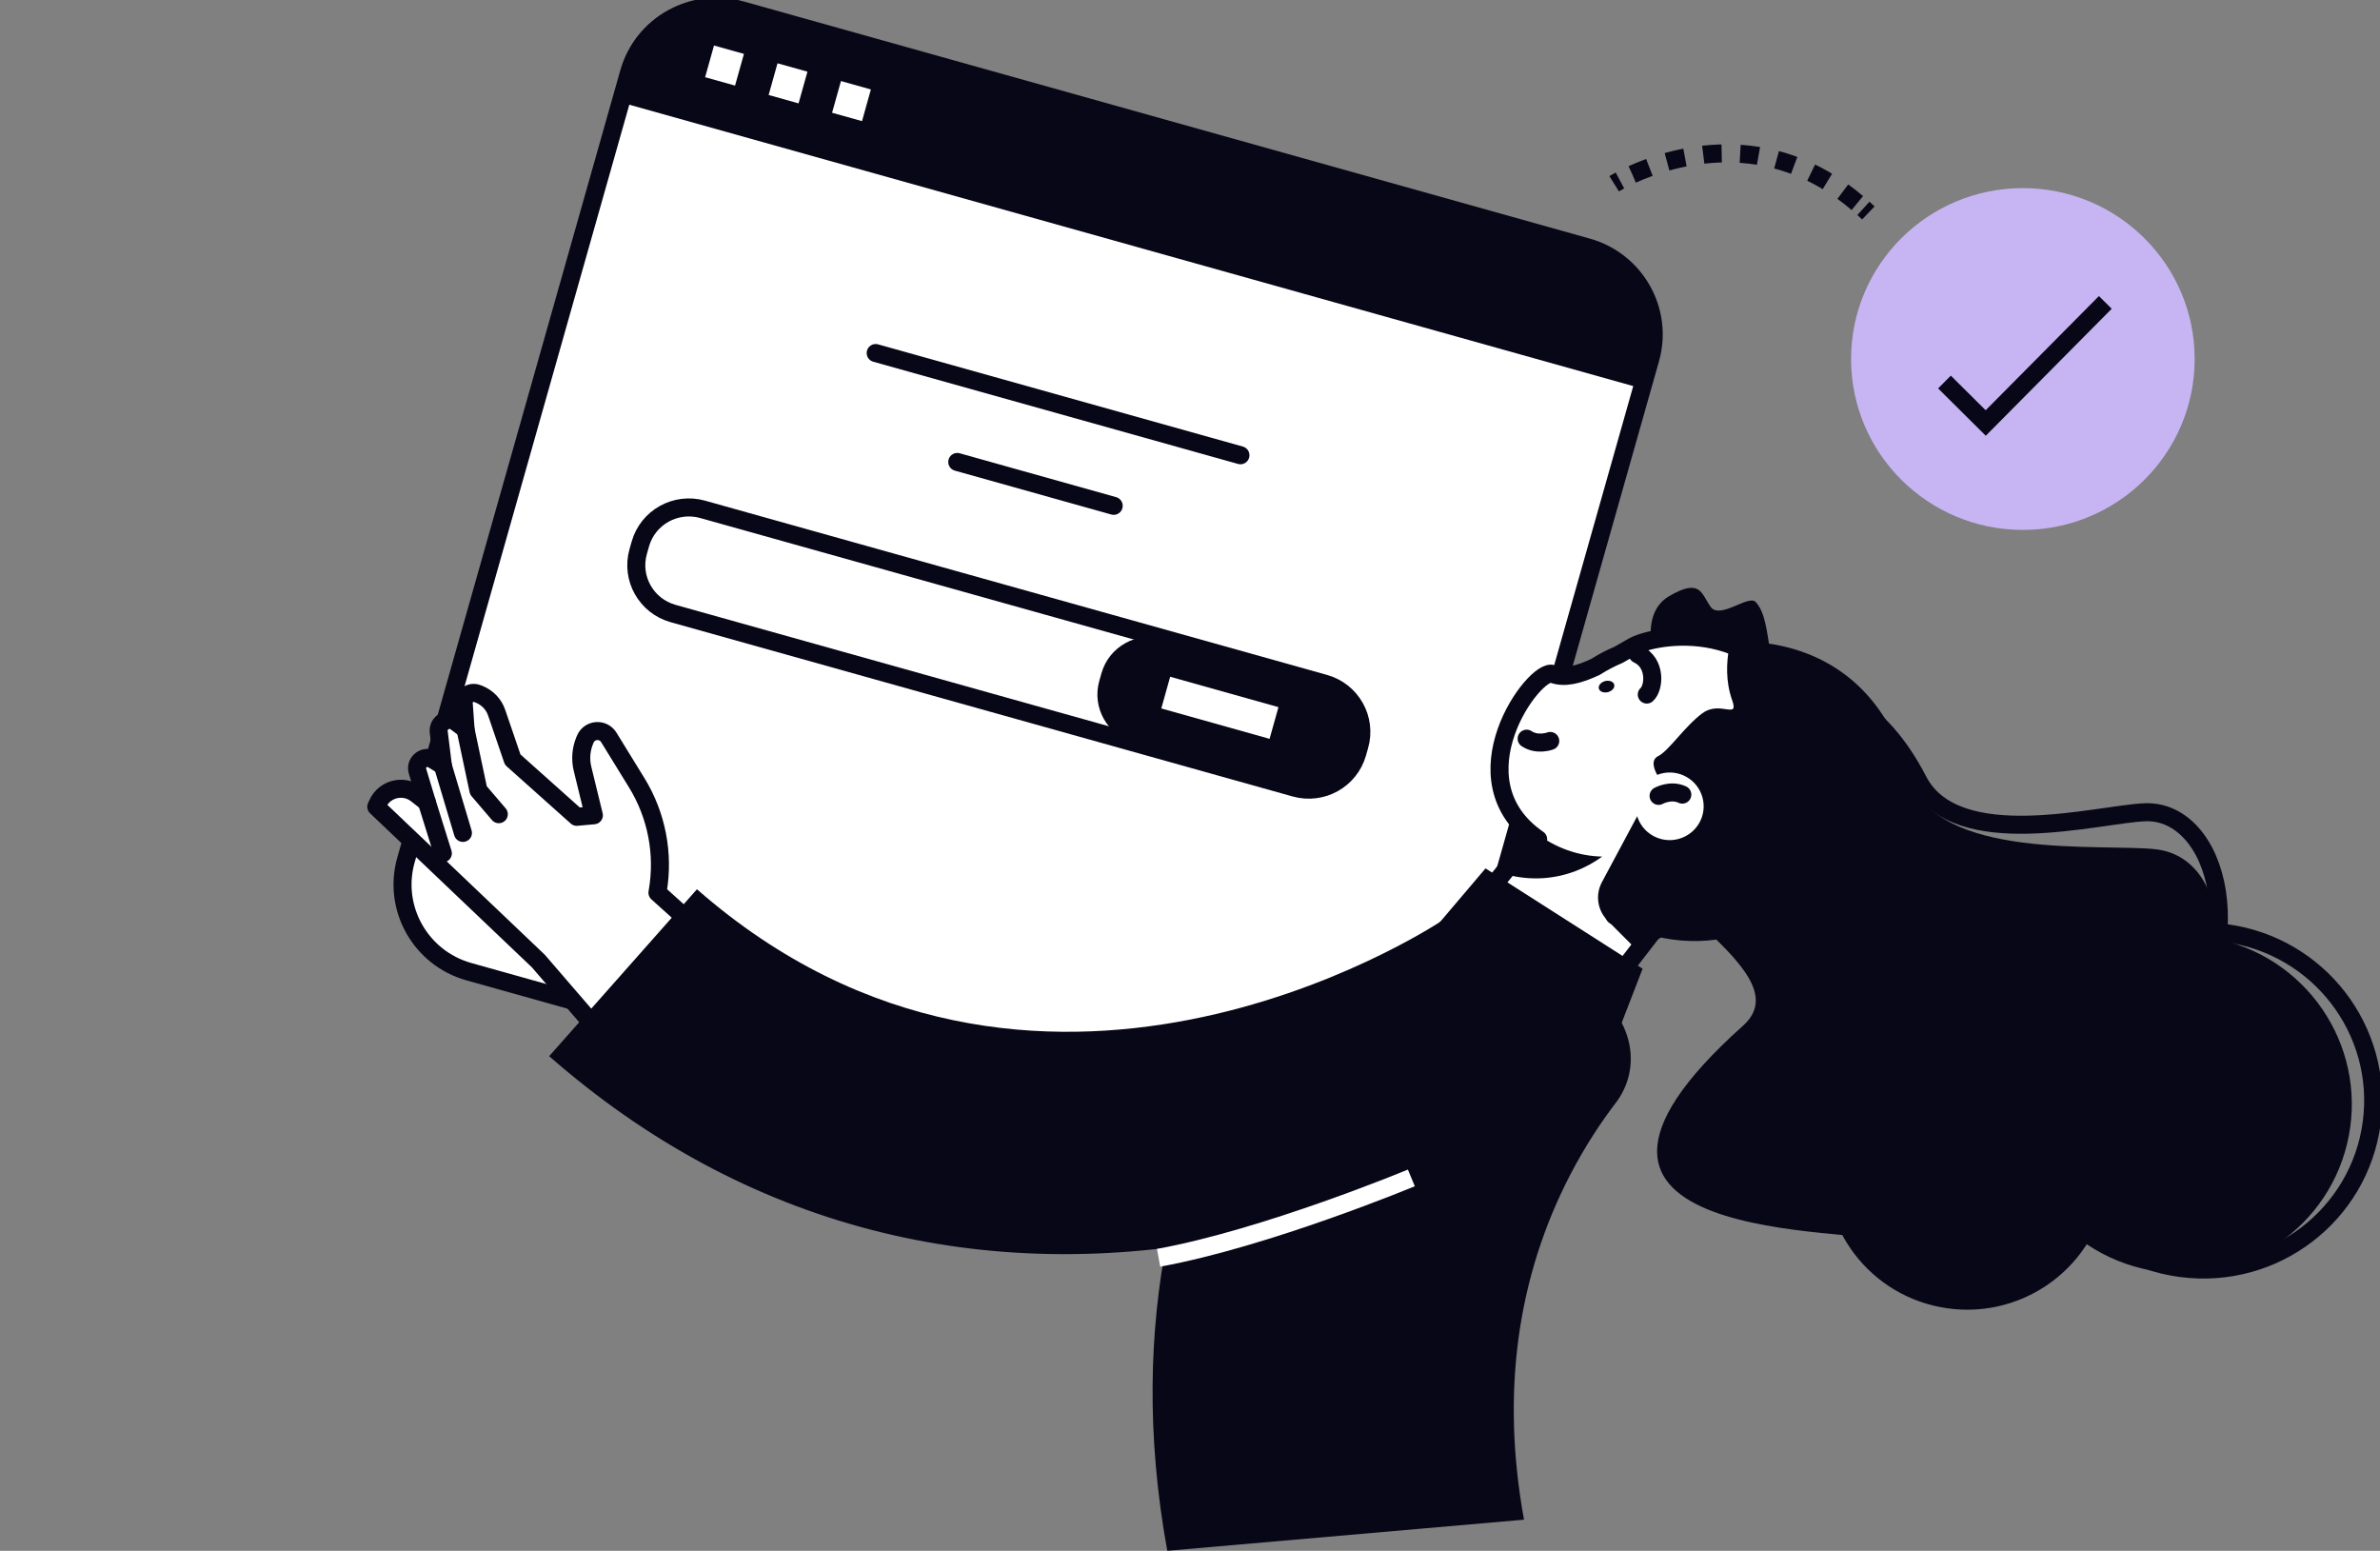
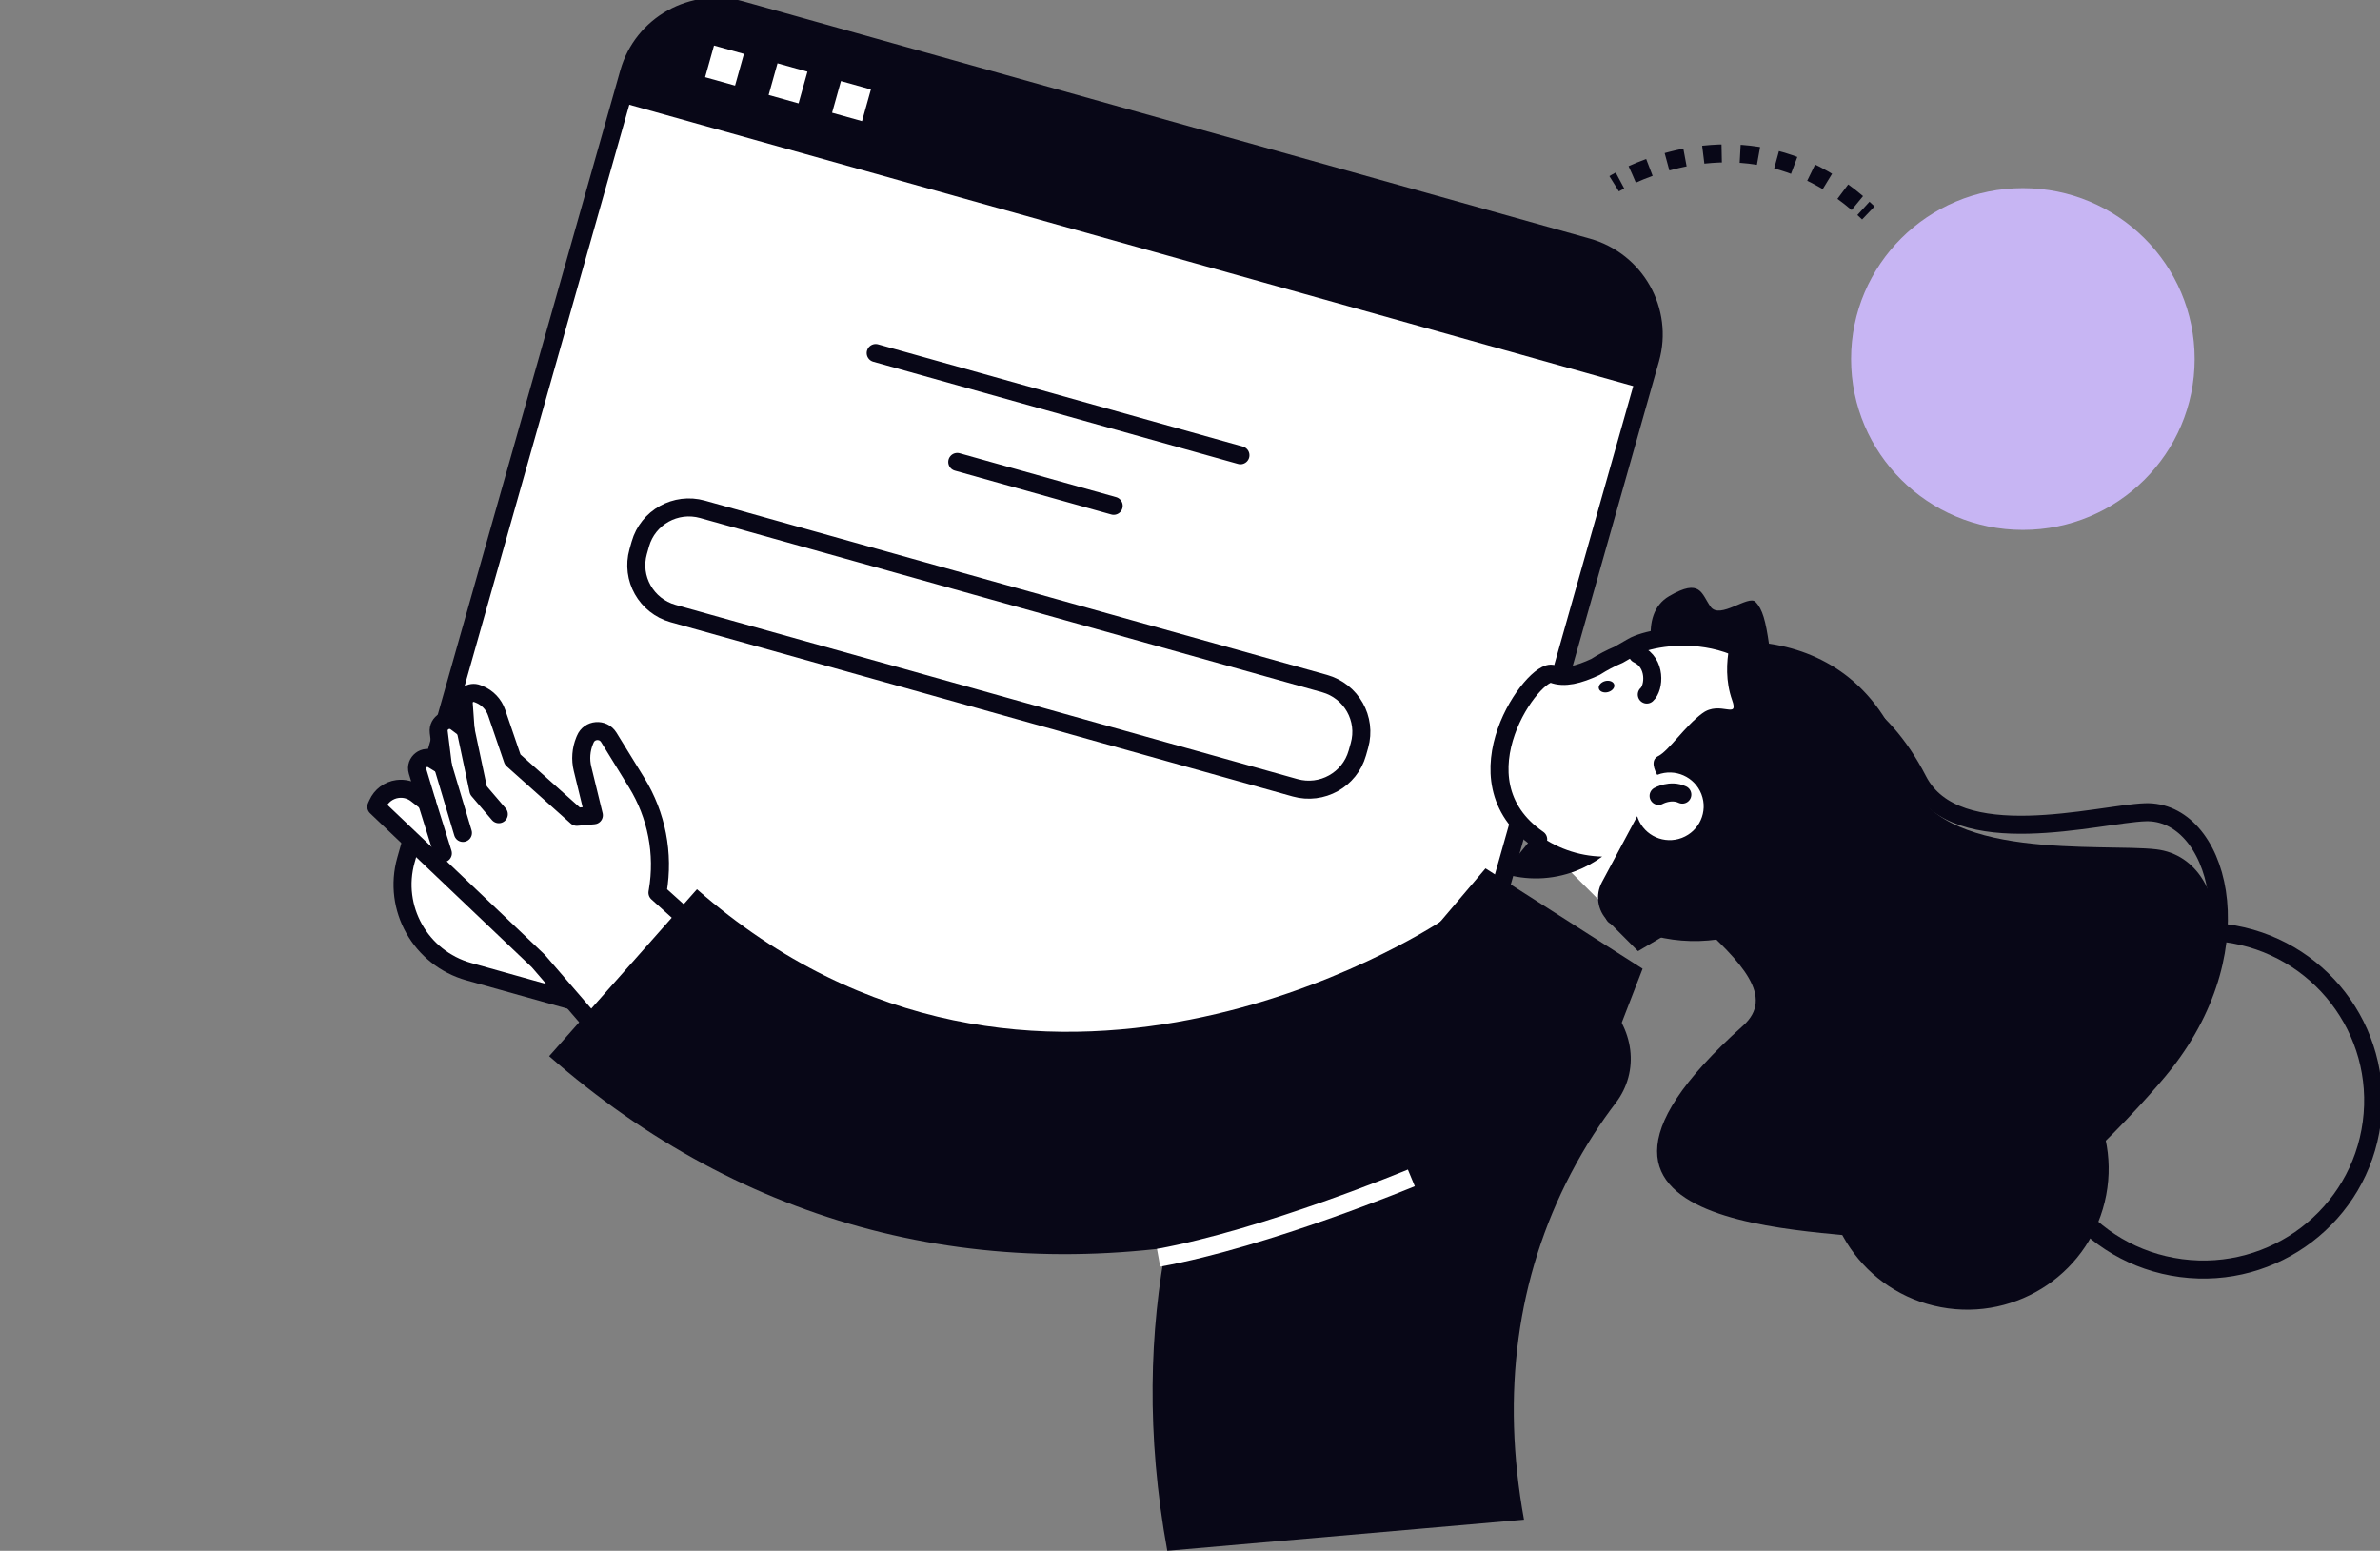
<svg xmlns="http://www.w3.org/2000/svg" width="264" height="172" viewBox="0 0 264 172" fill="none">
  <rect x="0" y="0" width="264" height="172" fill="#808080" stroke="none" />
  <g clip-path="url(#clip0_148_1651)">
    <path d="M129.481 172L169.05 168.549C166.5 154.557 168.25 141.644 174.248 130.159C175.893 127.012 177.643 124.394 179.214 122.341C181.906 118.815 181.308 114.002 177.793 110.722L156.165 90.556C154.684 91.739 120.027 120.176 129.481 172Z" fill="#080717" />
    <path d="M145.866 134.079L52.009 107.769C46.646 106.266 43.52 100.717 45.031 95.384L69.771 8.063C71.281 2.723 76.86 -0.379 82.223 1.123L176.08 27.426C181.443 28.928 184.569 34.477 183.058 39.811L158.318 127.139C156.808 132.472 151.229 135.581 145.866 134.079Z" fill="white" stroke="#080717" stroke-width="2" stroke-linecap="round" stroke-linejoin="round" />
    <path d="M182.101 43.084L183.028 39.803C184.539 34.47 181.413 28.921 176.05 27.418L82.193 1.116C76.831 -0.387 71.251 2.715 69.741 8.056L68.813 11.336L182.101 43.084Z" fill="#080717" />
    <path d="M71.029 60.336L70.79 61.181C69.952 64.139 71.684 67.212 74.658 68.045L143.657 87.374C146.63 88.207 149.72 86.485 150.558 83.527L150.797 82.682C151.635 79.724 149.903 76.651 146.929 75.818L77.93 56.489C74.956 55.656 71.867 57.378 71.029 60.336Z" stroke="#080717" stroke-width="2" stroke-linecap="round" stroke-linejoin="round" />
-     <path d="M122.178 74.674L121.938 75.519C121.102 78.473 122.831 81.542 125.801 82.374L144.417 87.589C147.387 88.421 150.472 86.701 151.309 83.747L151.548 82.902C152.384 79.948 150.655 76.879 147.685 76.047L129.069 70.832C126.1 70 123.014 71.72 122.178 74.674Z" fill="#080717" />
    <path d="M106.184 51.236L123.535 56.101" stroke="#080717" stroke-width="2" stroke-linecap="round" stroke-linejoin="round" />
    <path d="M97.135 39.156L137.595 50.492" stroke="#080717" stroke-width="2" stroke-linecap="round" stroke-linejoin="round" />
    <path d="M129.309 76.817L141.319 80.187" stroke="white" stroke-width="3.65" />
    <path d="M78.708 6.806L82.028 7.736" stroke="white" stroke-width="3.65" />
    <path d="M85.753 8.777L89.073 9.707" stroke="white" stroke-width="3.65" />
    <path d="M92.79 10.748L96.111 11.678" stroke="white" stroke-width="3.65" />
    <path d="M193.954 72.354C186.992 71.543 180.426 74.4 176.095 79.406C177.965 79.123 179.887 79.071 181.839 79.294C195.061 80.826 204.38 94.03 202.652 108.78C202.555 109.599 202.42 110.402 202.263 111.198C207.454 107.91 211.193 102.331 211.971 95.674C213.324 84.107 205.262 73.663 193.954 72.347V72.354Z" fill="#080717" />
    <path d="M184.614 79.346C188.6 75.739 204.268 70.048 212.756 86.554C216.981 94.759 232.791 90.266 237.959 90.088C245.969 89.812 250.464 104.689 240.076 117.937C237.092 121.746 225.2 134.584 221.596 133.551C217.991 132.517 183.514 140.267 202.331 114.151C207.184 107.412 186.767 102.287 178.459 90.504C177.045 88.503 179.191 84.256 184.614 79.346Z" stroke="#080717" stroke-width="2" stroke-linecap="round" stroke-linejoin="round" />
    <path d="M182.161 73.589C187.515 70.427 206.459 67.043 211.866 86.108C214.551 95.585 233.36 93.502 239.186 94.201C248.212 95.279 249.551 111.919 234.639 124.275C230.353 127.823 213.863 139.479 210.086 137.761C206.309 136.042 165.812 138.393 193.341 113.764C200.446 107.412 178.87 98.441 172.498 84.442C171.414 82.061 174.869 77.896 182.153 73.596L182.161 73.589Z" fill="#080717" />
-     <path d="M260.545 125.95C262.473 115.781 255.748 105.982 245.523 104.065C235.299 102.147 225.448 108.836 223.52 119.005C221.591 129.174 228.317 138.973 238.541 140.89C248.765 142.808 258.617 136.119 260.545 125.95Z" fill="#080717" />
    <path d="M263.081 124.522C264.444 114.263 257.188 104.847 246.873 103.491C236.558 102.134 227.091 109.352 225.728 119.611C224.364 129.87 231.621 139.286 241.935 140.642C252.25 141.999 261.717 134.781 263.081 124.522Z" stroke="#080717" stroke-width="2" stroke-linecap="round" stroke-linejoin="round" />
-     <path d="M233.63 132.544C235.236 124.074 229.635 115.913 221.119 114.316C212.604 112.719 204.399 118.29 202.793 126.759C201.187 135.229 206.788 143.39 215.304 144.987C223.819 146.584 232.024 141.013 233.63 132.544Z" fill="#080717" />
-     <path d="M177.875 110.387L162.02 102.651L173.44 88.637L186.521 99.185L177.875 110.387Z" fill="white" stroke="#080717" stroke-width="2" stroke-linecap="round" stroke-linejoin="round" />
+     <path d="M233.63 132.544C235.236 124.074 229.635 115.913 221.119 114.316C212.604 112.719 204.399 118.29 202.793 126.759C201.187 135.229 206.788 143.39 215.304 144.987C223.819 146.584 232.024 141.013 233.63 132.544" fill="#080717" />
    <path d="M196.078 77.911C196.078 77.911 185.608 77.784 184.546 75.805C183.484 73.819 181.63 68.181 185.145 66.121C188.66 64.068 188.719 65.868 189.751 67.303C190.784 68.739 193.94 65.942 194.725 66.753C195.518 67.564 195.854 68.865 196.236 71.499C196.609 74.132 196.071 77.911 196.071 77.911H196.078Z" fill="#080717" />
    <path d="M179.079 101.543C182.826 103.097 187.209 103.268 191.367 101.684C199.765 98.485 203.856 89.403 200.925 81.243C196.116 67.861 183.402 70.39 181.106 71.722C180.568 72.034 180.052 72.332 179.543 72.622C178.638 73.001 177.778 73.455 176.978 73.968C175.108 74.838 173.515 75.255 172.229 74.749C170.254 73.976 161.018 86.465 170.621 93.085" fill="white" />
    <path d="M179.079 101.543C182.826 103.097 187.209 103.268 191.367 101.684C199.765 98.485 203.856 89.403 200.925 81.243C196.116 67.861 183.402 70.39 181.106 71.722C180.568 72.034 180.052 72.332 179.543 72.622C178.638 73.001 177.778 73.455 176.978 73.968C175.108 74.838 173.515 75.255 172.229 74.749C170.254 73.976 161.018 86.465 170.621 93.085" stroke="#080717" stroke-width="2" stroke-linecap="round" stroke-linejoin="round" />
    <path d="M204.836 80.997C202.757 75.59 198.113 71.893 192.721 70.658C193.648 71.915 194.426 73.299 195.009 74.816C198.965 85.081 192.758 96.99 181.144 101.416C180.5 101.662 179.85 101.877 179.199 102.063C183.634 104.592 189.213 105.173 194.463 103.172C203.572 99.698 208.216 89.775 204.836 80.997Z" fill="#080717" />
    <path d="M188.847 79.101C190.813 77.658 192.922 79.867 192.137 77.658C190.649 73.485 192.601 69.111 192.601 69.111C201.493 73.276 199.803 90.348 199.803 90.348L185.691 103.127L181.697 105.492L178.317 102.1C177.195 100.97 176.94 99.252 177.688 97.846L181.607 90.526C181.63 90.608 181.659 90.69 181.689 90.772C182.437 92.706 184.614 93.673 186.558 92.929C188.503 92.185 189.475 90.02 188.727 88.086C187.979 86.152 185.803 85.185 183.858 85.929C183.851 85.929 183.836 85.937 183.828 85.944C183.559 85.475 183.013 84.308 183.941 83.854C185.107 83.281 186.887 80.536 188.854 79.093L188.847 79.101Z" fill="#080717" />
-     <path d="M171.96 82.18C171.96 82.18 170.531 82.723 169.342 81.927" stroke="#080717" stroke-width="2" stroke-linecap="round" stroke-linejoin="round" />
    <path d="M183.978 88.272C183.978 88.272 185.309 87.521 186.61 88.131" stroke="#080717" stroke-width="2" stroke-linecap="round" stroke-linejoin="round" />
    <path d="M181.667 72.562C183.724 73.514 183.514 76.274 182.669 77.033" stroke="#080717" stroke-width="2" stroke-linecap="round" stroke-linejoin="round" />
    <path d="M178.361 76.765C177.89 76.884 177.434 76.706 177.352 76.371C177.262 76.036 177.576 75.664 178.047 75.538C178.518 75.419 178.975 75.597 179.057 75.932C179.147 76.267 178.833 76.638 178.361 76.765Z" fill="#080717" />
    <path d="M170.397 92.393L166.74 96.879C169.29 97.66 172.109 97.63 174.787 96.603C175.856 96.194 176.836 95.651 177.718 95.004C175.048 94.945 172.476 94.007 170.389 92.393H170.397Z" fill="#080717" />
    <path d="M158.535 103.67L164.78 96.314L182.205 107.441L175.325 125.227L158.535 103.67Z" fill="#080717" />
    <path d="M84.16 109.13L72.927 99.006L72.957 98.835C73.667 94.677 72.837 90.407 70.623 86.807L67.527 81.779C66.899 80.76 65.366 80.879 64.917 81.994L64.85 82.151C64.446 83.14 64.363 84.233 64.618 85.275L65.874 90.422L63.974 90.593L56.87 84.248L55.09 79.041C54.776 78.119 54.073 77.382 53.168 77.011L52.958 76.929C52.203 76.624 51.38 77.211 51.44 78.022L51.642 80.886L50.58 80.09C49.735 79.458 48.538 80.142 48.666 81.191L49.129 84.925L48 84.233C47.11 83.69 46.011 84.531 46.31 85.528L47.349 88.972L46.205 88.079C45.607 87.61 44.852 87.41 44.096 87.506C43.116 87.633 42.279 88.265 41.883 89.158L41.74 89.478L59.719 106.593L70.862 119.522" fill="white" />
    <path d="M84.16 109.13L72.927 99.006L72.957 98.835C73.667 94.677 72.837 90.407 70.623 86.807L67.527 81.779C66.899 80.76 65.366 80.879 64.917 81.994L64.85 82.151C64.446 83.14 64.363 84.233 64.618 85.275L65.874 90.422L63.974 90.593L56.87 84.248L55.09 79.041C54.776 78.119 54.073 77.382 53.168 77.011L52.958 76.929C52.203 76.624 51.38 77.211 51.44 78.022L51.642 80.886L50.58 80.09C49.735 79.458 48.538 80.142 48.666 81.191L49.129 84.925L48 84.233C47.11 83.69 46.011 84.531 46.31 85.528L47.349 88.972L46.205 88.079C45.607 87.61 44.852 87.41 44.096 87.506C43.116 87.633 42.279 88.265 41.883 89.158L41.74 89.478L59.719 106.593L70.862 119.522" stroke="#080717" stroke-width="2" stroke-linecap="round" stroke-linejoin="round" />
    <path d="M55.329 90.303L53.071 87.662L51.635 80.886" fill="white" />
    <path d="M55.329 90.303L53.071 87.662L51.635 80.886" stroke="#080717" stroke-width="2" stroke-linecap="round" stroke-linejoin="round" />
    <path d="M49.122 84.925L51.35 92.378" stroke="#080717" stroke-width="2" stroke-linecap="round" stroke-linejoin="round" />
    <path d="M47.349 88.972L49.122 94.64" stroke="#080717" stroke-width="2" stroke-linecap="round" stroke-linejoin="round" />
    <path d="M157.87 130.768C167.465 126.789 173.448 122.817 173.837 122.549L166.896 112.328L159.994 102.086C158.161 103.298 114.688 131.371 77.309 98.627L60.916 117.141C82.477 136.035 108.959 142.923 137.498 137.076C145.276 135.484 152.201 133.126 157.87 130.776V130.768Z" fill="#080717" />
    <path d="M156.553 130.642C156.553 130.642 140.527 137.314 128.516 139.501" stroke="white" stroke-width="2" />
    <path d="M224.385 58.772C234.91 58.772 243.441 50.286 243.441 39.818C243.441 29.351 234.91 20.865 224.385 20.865C213.861 20.865 205.33 29.351 205.33 39.818C205.33 50.286 213.861 58.772 224.385 58.772Z" fill="#C7B5F3" />
-     <path d="M215.688 42.37L220.265 46.915L233.532 33.54" stroke="#080717" stroke-width="2" />
    <path d="M179.049 20.381C179.049 20.381 179.274 20.24 179.693 20.017" stroke="#080717" stroke-width="2" stroke-miterlimit="10" />
    <path d="M181.061 19.34C185.421 17.369 196.131 14.014 206.115 22.598" stroke="#080717" stroke-width="2" stroke-miterlimit="10" stroke-dasharray="2.05 2.05" />
    <path d="M206.698 23.111C206.878 23.275 207.065 23.446 207.244 23.617" stroke="#080717" stroke-width="2" stroke-miterlimit="10" />
  </g>
  <defs>
    <clipPath id="clip0_148_1651">
      <rect width="264" height="172" fill="white" />
    </clipPath>
  </defs>
</svg>